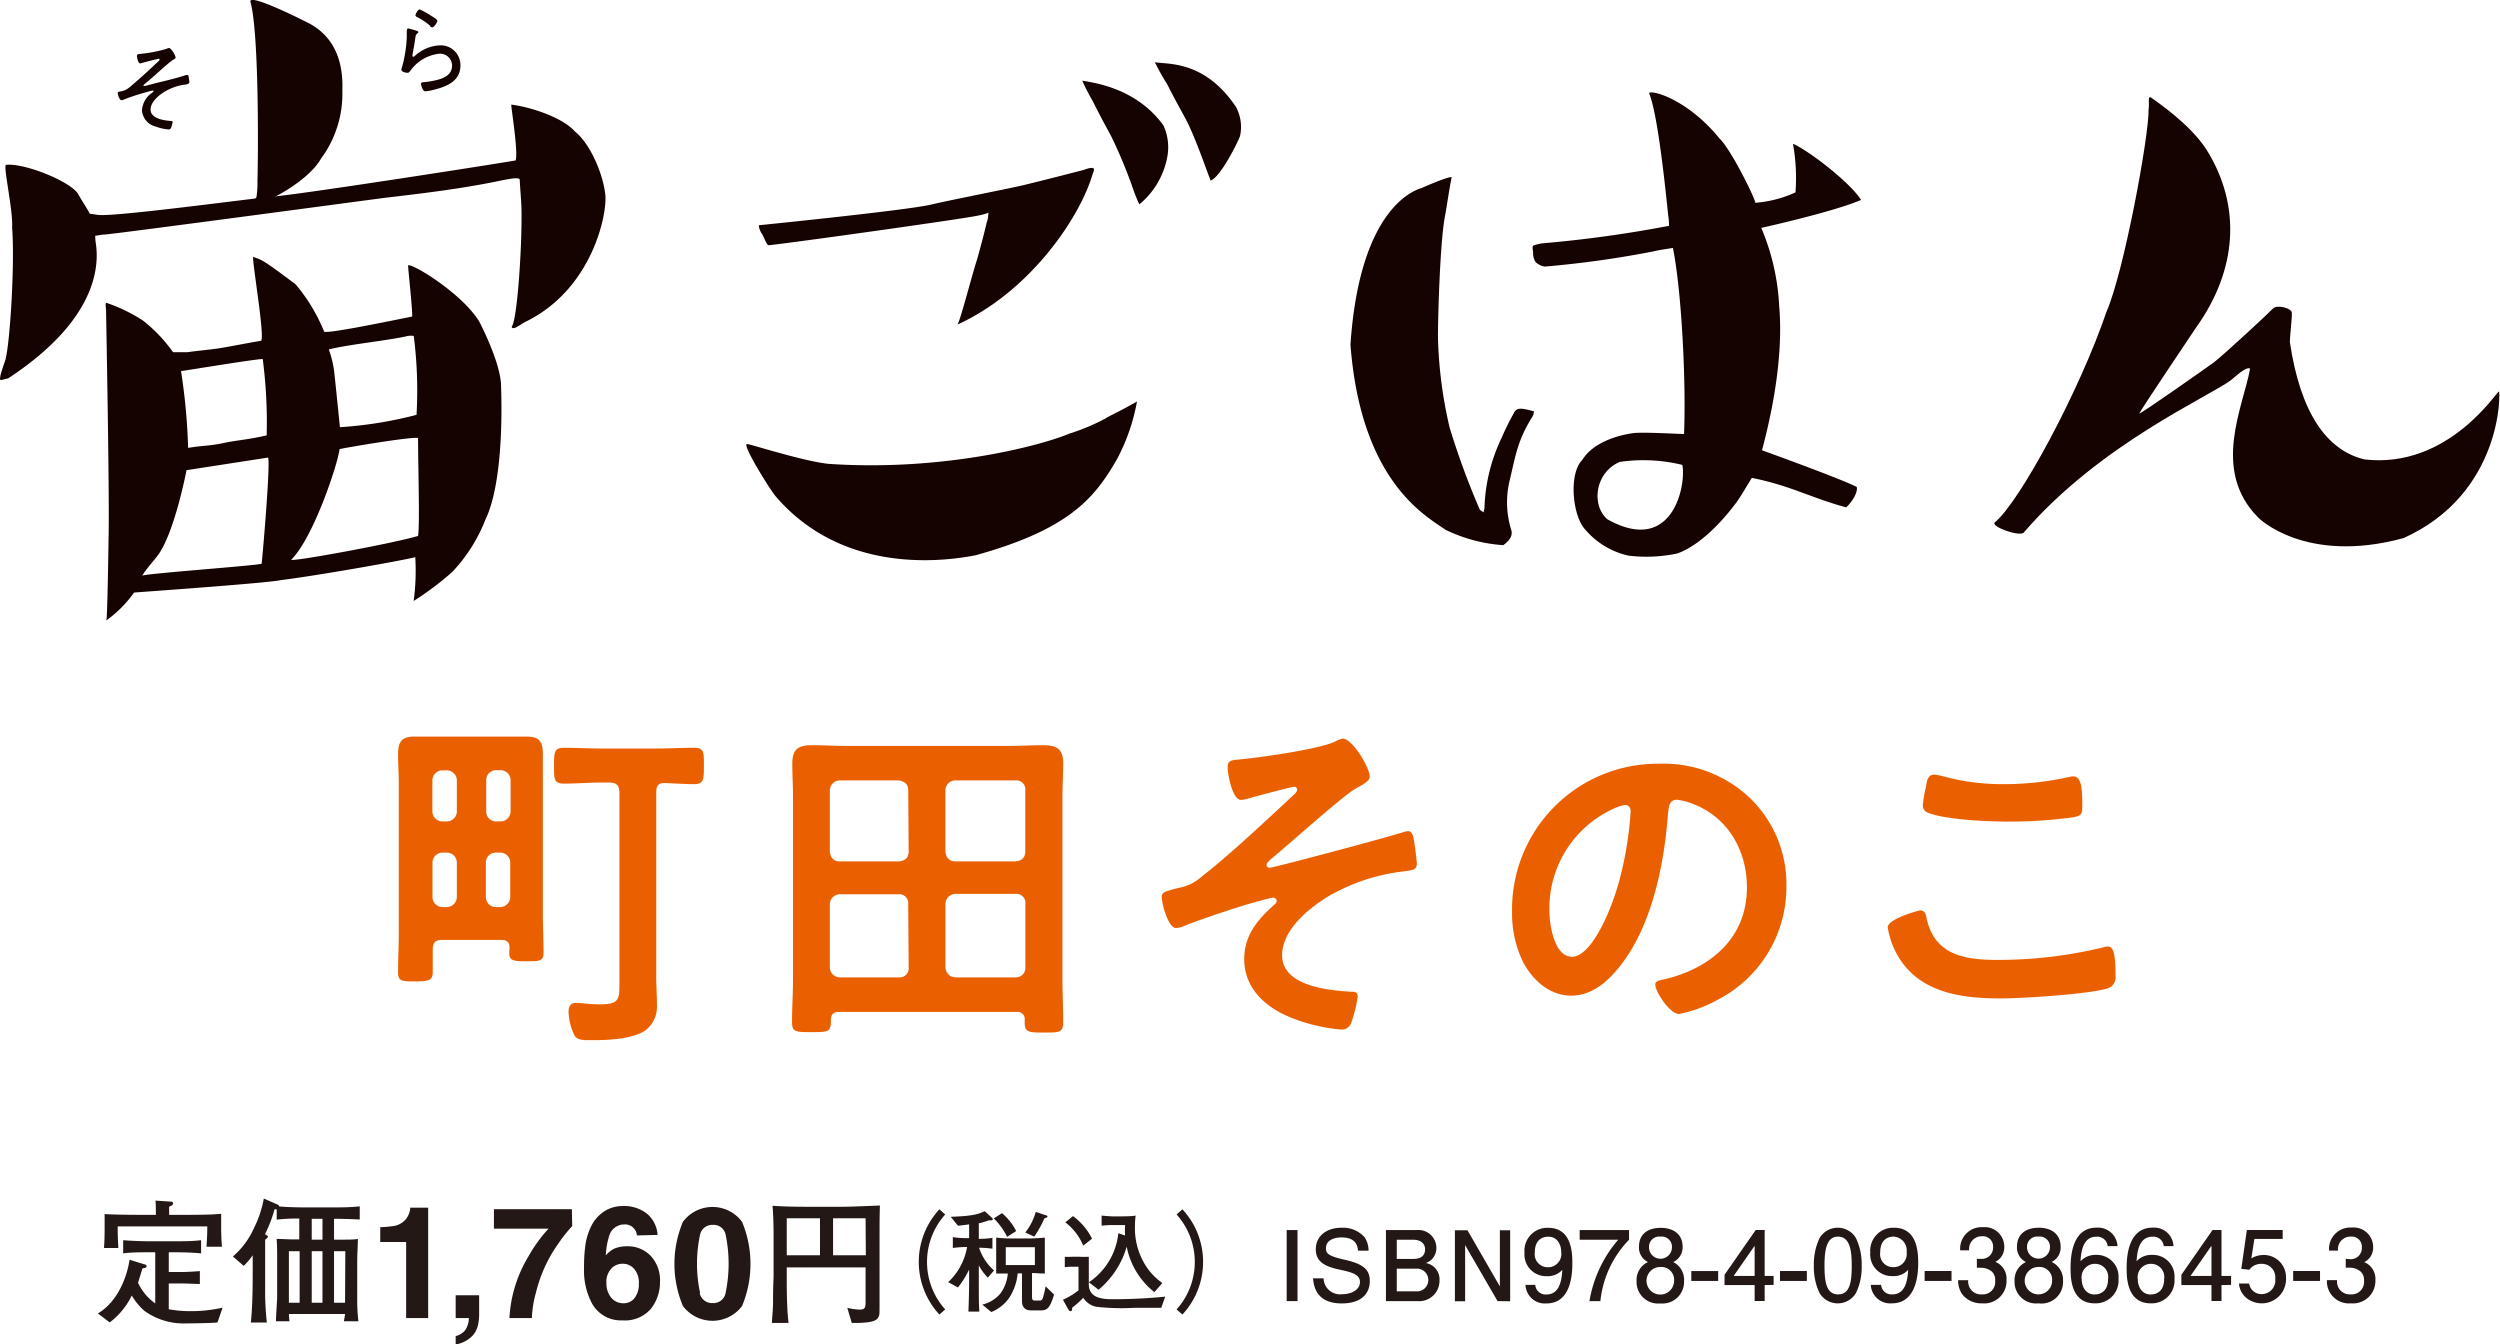
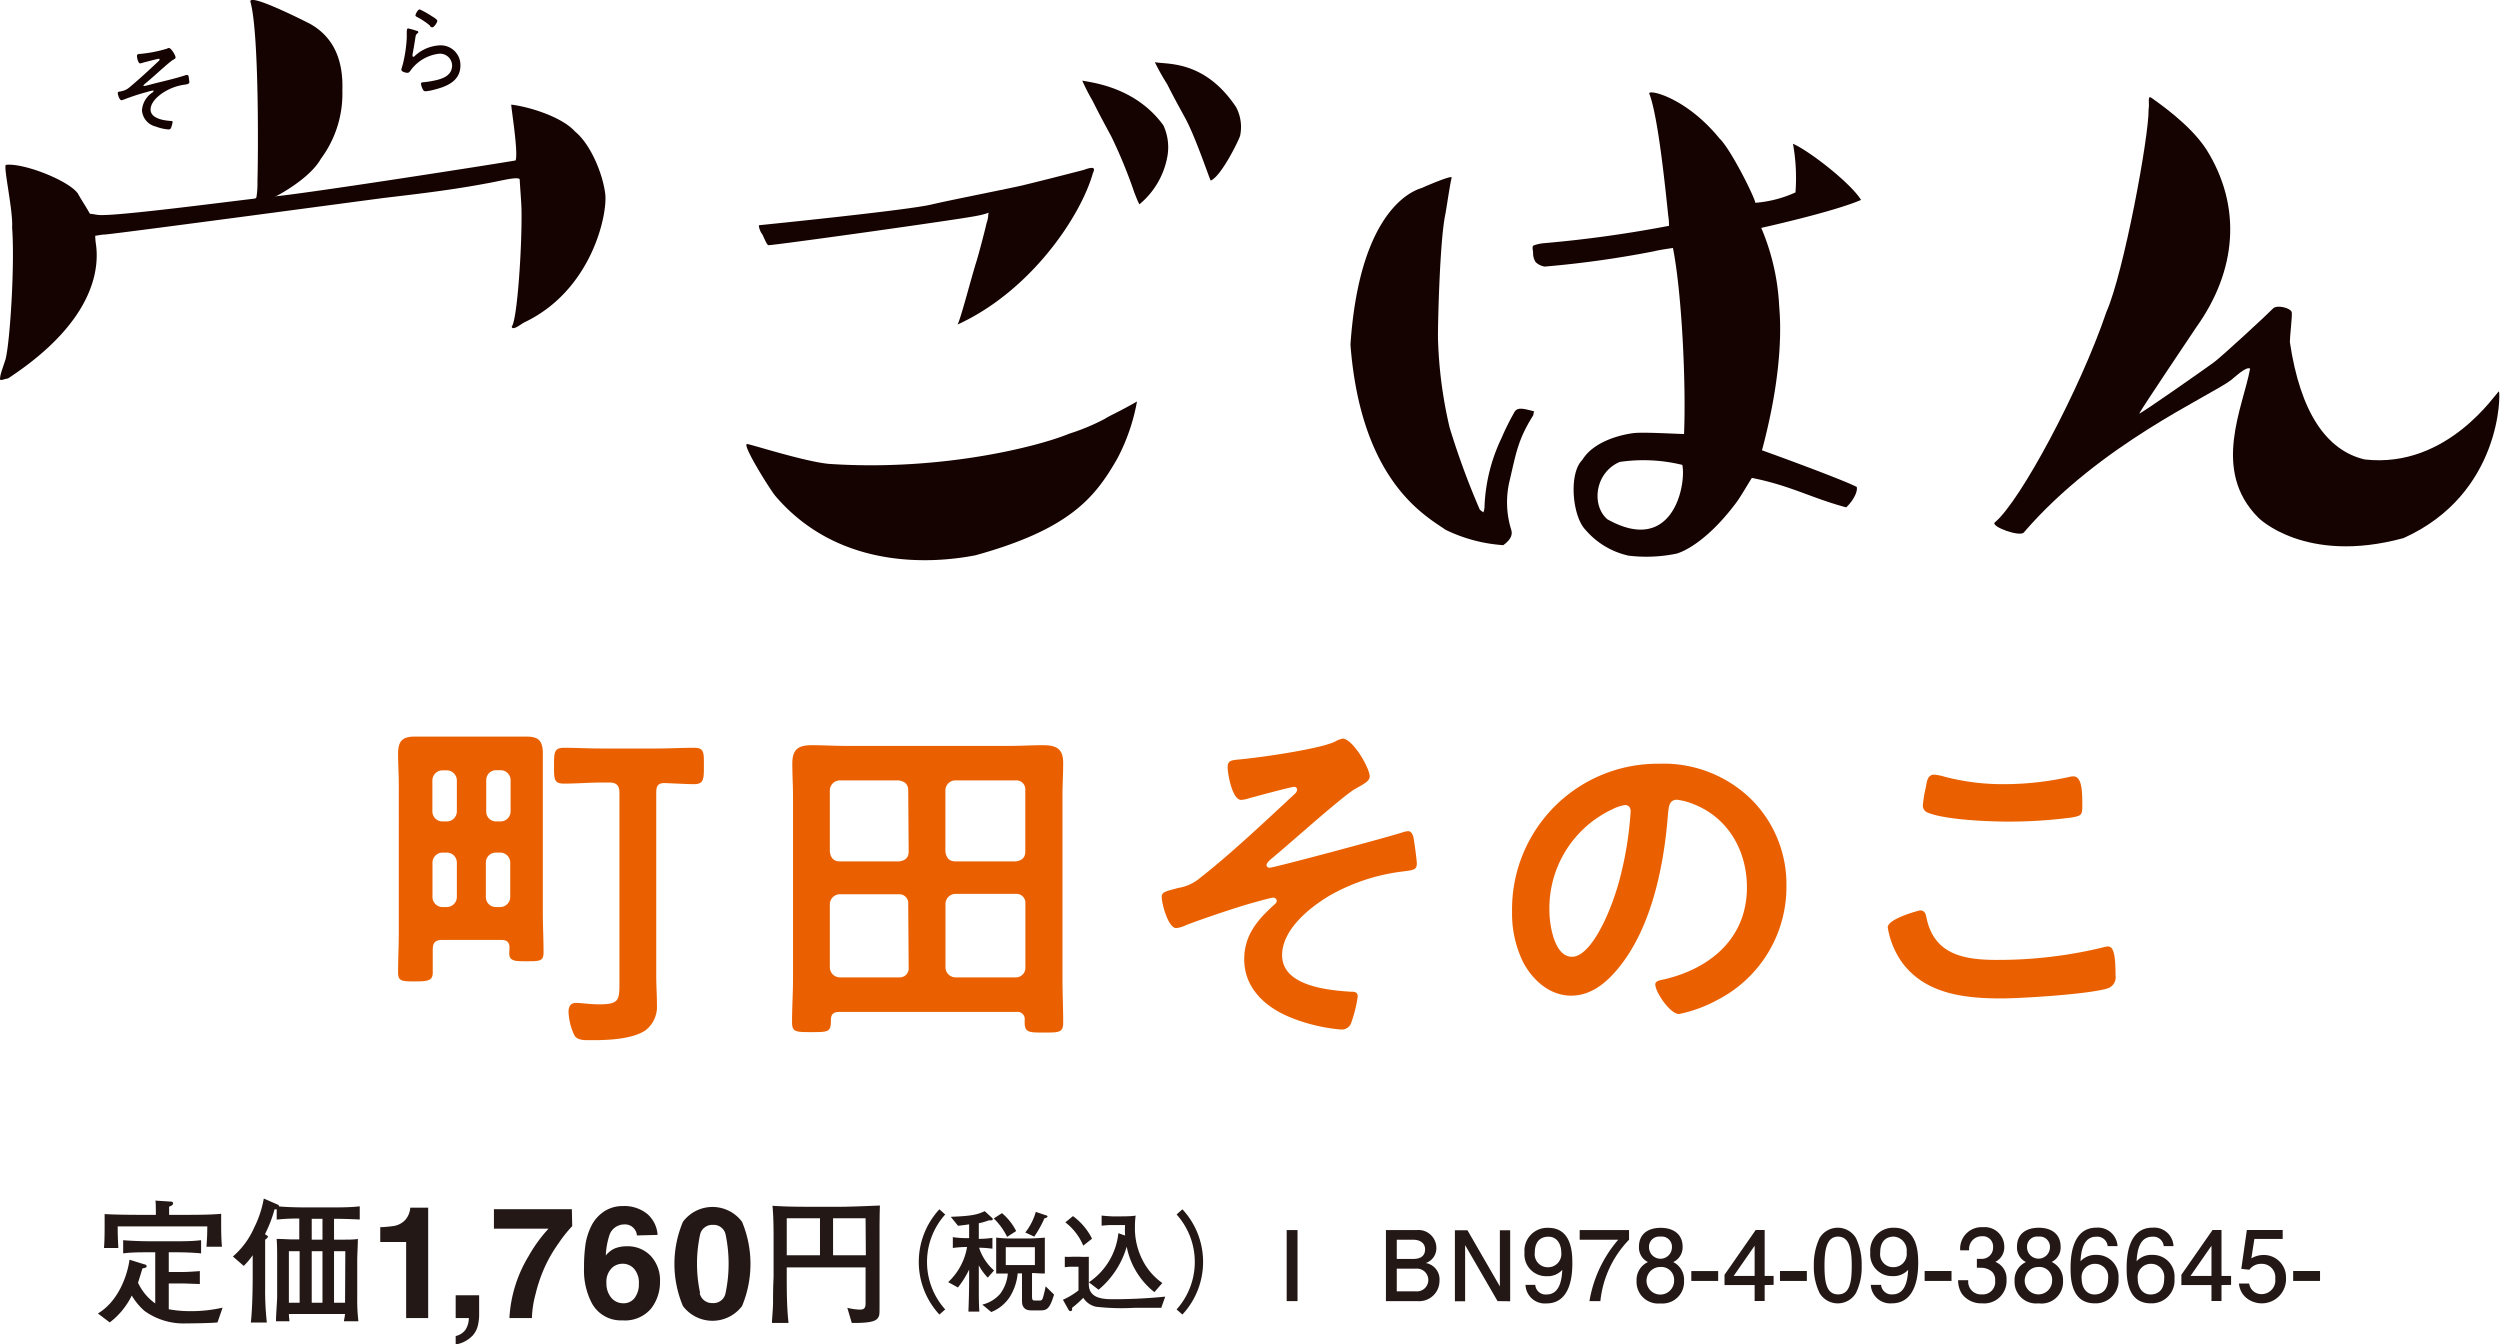
<svg xmlns="http://www.w3.org/2000/svg" viewBox="0 0 279.09 150.09">
  <defs>
    <style>.cls-1{fill:#ea6000;}.cls-2{fill:#150301;}.cls-3{fill:#231815;}</style>
  </defs>
  <g id="レイヤー_2" data-name="レイヤー 2">
    <g id="txt">
      <path class="cls-1" d="M56.88,105.8c0-.64-.32-.87-.91-.87H49.38c-.75,0-1.07.27-1.07,1.06s0,1.7,0,2.57-.43,1-1.93,1-1.94,0-1.94-1c0-1.5.08-3,.08-4.46V87.6c0-1.15-.08-2.29-.08-3.43,0-1.39.43-1.94,1.85-1.94.91,0,1.82,0,2.73,0h7c.91,0,1.82,0,2.73,0,1.3,0,1.85.39,1.85,1.89,0,1.15,0,2.29,0,3.48v14.29c0,1.46.08,2.92.08,4.42,0,1-.4,1-1.9,1-1.3,0-1.93,0-1.93-.9ZM51,87.09A1.13,1.13,0,0,0,49.89,86h-.52a1.13,1.13,0,0,0-1.1,1.11V90.6a1.12,1.12,0,0,0,1.1,1.1h.52A1.12,1.12,0,0,0,51,90.6Zm-1.61,8.09a1.13,1.13,0,0,0-1.11,1.1v3.87a1.13,1.13,0,0,0,1.11,1.11h.51a1.13,1.13,0,0,0,1.1-1.11V96.28a1.12,1.12,0,0,0-1.1-1.1Zm6.47-3.48A1.12,1.12,0,0,0,57,90.6V87.08a1.12,1.12,0,0,0-1.1-1.1h-.51a1.1,1.1,0,0,0-1.11,1.11V90.6a1.09,1.09,0,0,0,1.11,1.1Zm-1.62,8.45a1.11,1.11,0,0,0,1.11,1.11h.51a1.13,1.13,0,0,0,1.1-1.11V96.28a1.12,1.12,0,0,0-1.1-1.1h-.51a1.11,1.11,0,0,0-1.11,1.1ZM69.15,88.47c0-.79-.35-1.11-1.1-1.11h-.91c-1.38,0-2.8.12-4.19.12-1.14,0-1.1-.55-1.1-2s0-2,1.1-2c1.38,0,2.81.08,4.19.08h6.12c1.42,0,2.8-.08,4.22-.08,1.14,0,1.1.51,1.1,2s0,2.06-1.1,2.06c-.79,0-2.25-.08-3.16-.12s-1.06.35-1.06,1.1v20.45c0,1.07.08,2.17.08,3.24a3.34,3.34,0,0,1-1.26,2.8c-1.47,1-4.15,1.11-5.93,1.11h-.39c-.63,0-1.38,0-1.66-.59a6.57,6.57,0,0,1-.63-2.57c0-.55.2-1,.83-1s1.5.16,2.64.16c2.25,0,2.21-.55,2.21-2.56Z" />
      <path class="cls-1" d="M114.39,113.88a.8.8,0,0,0-.91-.91H93.67c-.63,0-.91.27-.91.9,0,1.35-.24,1.35-2.21,1.35-1.7,0-2.13,0-2.13-1.11,0-1.66.11-3.27.11-4.93V89c0-1.27-.08-2.49-.08-3.75,0-1.62.67-2.06,2.21-2.06,1.23,0,2.49.08,3.75.08h18.28c1.26,0,2.53-.08,3.75-.08,1.54,0,2.25.43,2.25,2,0,1.27-.08,2.49-.08,3.75v20.25c0,1.66.08,3.28.08,4.94,0,1.14-.43,1.14-2.13,1.14s-2.17,0-2.17-1.14Zm-13-25.66c0-.67-.39-1-1.07-1.1H93.74a1.13,1.13,0,0,0-1.1,1.11v6.82c.08.72.43,1.11,1.1,1.11h6.64c.67-.08,1.06-.4,1.06-1.11Zm0,12.72a1,1,0,0,0-1.06-1.11H93.74a1.13,1.13,0,0,0-1.1,1.11V108a1.13,1.13,0,0,0,1.1,1.11h6.64a1,1,0,0,0,1.06-1.11Zm12-4.78c.67-.08,1.07-.4,1.07-1.11V88.22a1,1,0,0,0-1.07-1.1h-6.75a1.12,1.12,0,0,0-1.1,1.1v6.83c.08.71.43,1.11,1.1,1.11ZM105.55,108a1.13,1.13,0,0,0,1.1,1.11h6.75a1.06,1.06,0,0,0,1.07-1.11v-7.11a1,1,0,0,0-1.07-1.1h-6.75a1.13,1.13,0,0,0-1.1,1.11Z" />
      <path class="cls-1" d="M152.91,86.68c0,.55-.79.91-1.61,1.38-1.46.83-7.62,6.4-9.48,7.9-.16.16-.43.39-.43.63a.32.32,0,0,0,.35.28c.48,0,13.62-3.52,15-4a2,2,0,0,1,.48-.08c.31,0,.47.35.55.59s.4,2.68.4,3c0,.75-.4.75-1.58.91a21.72,21.72,0,0,0-8.14,2.68c-2.25,1.34-5.32,3.79-5.32,6.67,0,3.44,5.13,3.91,7.65,4.07.4,0,.79,0,.79.55a15,15,0,0,1-.71,2.88,1.11,1.11,0,0,1-1.18.79,19.51,19.51,0,0,1-5.29-1.22c-2.92-1.1-5.49-3.24-5.49-6.63,0-2.72,1.54-4.46,3.44-6.16a.5.5,0,0,0,.19-.35.38.38,0,0,0-.39-.36c-.28,0-2.33.59-2.76.71-1.62.47-5.41,1.74-7,2.37a3.31,3.31,0,0,1-1.07.32c-.9,0-1.62-2.73-1.62-3.48,0-.59.52-.63,1.82-1a5,5,0,0,0,2.53-1.18c3.31-2.57,7.38-6.43,10.5-9.32a.75.75,0,0,0,.27-.47.32.32,0,0,0-.35-.32c-.32,0-4.42,1.11-5,1.27a3.62,3.62,0,0,1-.9.19c-1,0-1.5-2.88-1.51-3.63s.4-.79,1.11-.87c2.25-.19,9-1.14,10.86-2a2.8,2.8,0,0,1,.9-.35C151.1,82.58,152.91,85.77,152.91,86.68Z" />
      <path class="cls-1" d="M195.43,89.16a13.37,13.37,0,0,1,4,9.71,14.16,14.16,0,0,1-7.69,12.75,15.26,15.26,0,0,1-4.3,1.58c-1,0-2.65-2.44-2.65-3.31,0-.4.59-.48,1-.56,5.17-1.22,9.23-4.61,9.23-10.26,0-4.22-2.21-8-6.31-9.43a7,7,0,0,0-1.5-.36c-.91,0-.91.87-1,1.54-.43,5.76-1.82,12.79-5.6,17.33-1.31,1.58-3,3-5.21,3-2.41,0-4.31-1.74-5.37-3.75a12.36,12.36,0,0,1-1.23-5.6A16.26,16.26,0,0,1,185.2,85.26,14,14,0,0,1,195.43,89.16Zm-15.36,1.15a12.2,12.2,0,0,0-7.1,11.37c0,1.46.51,5.13,2.52,5.13s4.19-4.5,5.29-8.53a39.51,39.51,0,0,0,1.26-7.7c0-.39-.19-.71-.63-.71A4.48,4.48,0,0,0,180.07,90.31Z" />
      <path class="cls-1" d="M214.34,101.63c.51,0,.63.36.71.75.83,4.19,4.18,4.78,7.89,4.78a49.64,49.64,0,0,0,11.77-1.38,2.94,2.94,0,0,1,.59-.12c.59,0,.87.67.87,3.23a1.3,1.3,0,0,1-.95,1.47c-2.09.63-9.48,1.1-11.84,1.1-4.11,0-8.53-.51-11.1-4.1a9.3,9.3,0,0,1-1.54-3.83C210.74,102.54,214.3,101.63,214.34,101.63ZM215,87.86c.11-.67.19-1.38.94-1.38a5.86,5.86,0,0,1,1.15.23,25.5,25.5,0,0,0,6.71.83,33.67,33.67,0,0,0,7.14-.79,2,2,0,0,1,.52-.08c1,0,1,1.78,1,3.4,0,.94-.19,1-1.1,1.18a53.22,53.22,0,0,1-7.15.47c-2.17,0-7.06-.19-9-1a.83.83,0,0,1-.55-.83A13.51,13.51,0,0,1,215,87.86Z" />
      <path class="cls-2" d="M19.6,6.41c0,.12-.13.2-.35.31a11.81,11.81,0,0,0-.94.78C18,7.75,16.65,9,16.15,9.37c0,.05-.13.1-.13.17s0,.06.09.06.8-.19.94-.23c1.25-.32,2.51-.59,3.74-1l.11,0c.12,0,.16.14.17.23s.07.49.07.59-.12.21-.45.25a5.89,5.89,0,0,0-2.3.79c-.67.4-1.58,1.16-1.58,2,0,1,1.47,1.22,2.23,1.27.1,0,.23,0,.23.14a3.58,3.58,0,0,1-.17.62.28.28,0,0,1-.29.19,5,5,0,0,1-1.41-.32,2,2,0,0,1-1.55-1.81,2.58,2.58,0,0,1,1.18-2s.11-.08.11-.14,0-.07-.09-.07a4.6,4.6,0,0,0-.64.16,23.37,23.37,0,0,0-2.57.84,1.15,1.15,0,0,1-.28.08c-.21,0-.41-.59-.41-.79s.11-.14.47-.23c.56-.14.71-.31,1.42-.92.93-.8,1.82-1.63,2.71-2.47,0,0,.07-.08.07-.13a.09.09,0,0,0-.09-.09c-.1,0-1.61.39-1.81.45a1.34,1.34,0,0,1-.27.07c-.23,0-.36-.64-.36-.83s.14-.22.33-.23a15,15,0,0,0,3-.58,1.17,1.17,0,0,1,.24-.09C19.15,5.4,19.6,6.2,19.6,6.41Z" />
      <path class="cls-2" d="M46.51,3.44c.08,0,.19.06.19.15a.14.14,0,0,1-.07.11c-.19.15-.21.2-.26.5-.09.63-.2,1.26-.32,1.89,0,0,0,.09,0,.13s0,.12.09.12a.27.27,0,0,0,.14-.07A4.39,4.39,0,0,1,49,5.07,2.2,2.2,0,0,1,51.4,7.31c0,1.77-1.58,2.37-3,2.72a5.4,5.4,0,0,1-.86.16c-.22,0-.27-.08-.36-.26A1.63,1.63,0,0,1,47,9.36c0-.17.15-.17.28-.18a10.53,10.53,0,0,0,1.49-.25c.87-.22,1.7-.61,1.7-1.64A1.34,1.34,0,0,0,49,6a4.56,4.56,0,0,0-3.18,1.89c-.08.11-.18.24-.33.24s-.69-.09-.69-.38c0,0,.21-.69.27-1a15.65,15.65,0,0,0,.34-2.54c0-.2,0-.35,0-.49,0-.39,0-.54.18-.54A8,8,0,0,1,46.51,3.44Zm.35-2.39a10.12,10.12,0,0,1,1.32.74c.16.1.64.37.64.54s-.36.72-.55.72S48,2.92,48,2.86a7.94,7.94,0,0,0-1.36-.92c-.13-.07-.26-.12-.26-.23S46.63,1.05,46.86,1.05Z" />
-       <path class="cls-2" d="M46,35.34c.12-.19-.47-5.54-.44-5.73.7-.12,6.28,3.37,8,6.4.16.33,2.22,4.31,2.37,6.86,0,.45.52,10.5-1.77,15.21a18,18,0,0,1-3.71,5.81,34.55,34.55,0,0,1-4.27,3.2,25.53,25.53,0,0,0,.18-4.89c-1.8.45-11.42,2.13-15,2.56-1.43.33-15.42,1.31-16.39,1.39a13.47,13.47,0,0,1-3.11,3.12c.13.17.24-8.16.27-9.63.09-5.2-.29-24.66-.29-25s-.16-.93.11-.81a18.19,18.19,0,0,1,4,1.95,16.74,16.74,0,0,1,3.37,3.54c.41,0,1.16,0,1.58,0,1-.15,2.76-.3,3.77-.47,2.35-.41,2.16-.41,4.49-.81.4-.6-1-8.7-.9-9.37.92.38.67,0,4.74,3.07a19.49,19.49,0,0,1,3.18,5.27C36.34,37.33,43.5,35.84,46,35.34ZM29.21,62.93c.08-.6,1-11.15.72-11.85l-9.11,1.41c-.09.5-1.3,6.58-3,9.22-.51.77-1.49,1.76-1.94,2.56C16,64.05,28.9,63.12,29.21,62.93Zm8.7-12.79C37.69,51.86,35,60,32.52,62.48c-.24.31,11.24-1.78,14.15-2.65.21-1.19,0-7.86,0-10.9C46.65,48.61,38.38,50,37.91,50.14ZM29.33,40.08c-.83,0-9.14,1.37-9.12,1.35A67.88,67.88,0,0,1,21,50c1.68-.28,2.36-.2,4-.55,1.43-.31,2.76-.37,4.77-.85A54.65,54.65,0,0,0,29.33,40.08Zm7.4-1a11.45,11.45,0,0,1,.62,2.8c.11,1,.49,4.76.6,5.81a45.07,45.07,0,0,0,8.55-1.38,48,48,0,0,0-.31-8.81,2.37,2.37,0,0,0-.64,0C43.46,38,39.05,38.43,36.73,39Z" />
      <path class="cls-2" d="M57.56,17.91c.33-.9-.56-6.23-.48-6.23,2,.24,5.64,1.36,7.11,3,1.76,1.43,3.12,4.76,3.38,7s-1.49,10.7-9,14.29c-.43.21-1.33,1-1.45.5.62-.66,1.16-8.9,1.1-12.85,0-.95-.16-2.61-.2-3.56,0-.41-2,.09-2.89.26-4.12.81-7.88,1.26-12.05,1.75-1.3.16-29.31,3.93-31.35,4.11-.35,0-.7.09-1.1.14a7,7,0,0,0,.09,1c.28,2.15.33,8.28-9.83,14.93-.7.11-1,.44-.85-.26,0-.21.51-1.65.57-1.85.51-1.87,1.06-10.8.74-14.74.14-1.88-1.07-7.1-.66-7,2-.21,7,1.77,8,3.2.43.78.86,1.39,1.35,2.27.27,0,.62.1,1,.13,2.16.18,17.54-1.91,19.37-2.05C33.63,21.7,56.19,18.17,57.56,17.91Z" />
      <path class="cls-2" d="M35.82,17.73c-1.39,2.47-5.75,4.68-6.45,4.82-.24.05-.57-.2-.83-.35s0,.09.09-.2a9.78,9.78,0,0,0,.11-1.79c.07-1.79.23-16.36-.78-20-.31-1.12,6.58,2.41,6.67,2.46,2.91,1.64,3.69,4.49,3.59,7.41A12.18,12.18,0,0,1,35.82,17.73Z" />
      <path class="cls-2" d="M126.93,44.82a22,22,0,0,1-2.19,6.36c-2.49,4.37-5.32,7.9-15.84,10.81-4.24.83-15,1.89-22.27-6.54-.49-.5-3.9-5.94-3.22-5.88.33,0,6.52,2,9.19,2.22,12.59.84,23.47-2,26.75-3.37a23.68,23.68,0,0,0,4-1.67C124,46.33,124.71,46.09,126.93,44.82Z" />
      <path class="cls-2" d="M106.9,36.23c.4-.79,1.54-5.28,2.14-7.15.18-.57.92-3.35,1.1-4.19a3.13,3.13,0,0,0,.19-1c.11-.29.12-.06-1.21.19-1.59.36-22.92,3.34-23.33,3.29-.21,0-.6-1.14-.75-1.3s-.42-.91-.28-.93c.73-.07,16.6-1.68,19.18-2.3,2.16-.51,9-1.85,10.27-2.16,2.26-.55,4.52-1.13,6.77-1.71,1.56-.58,1.12.09,1,.45C120.61,24.17,115.09,32.48,106.9,36.23Z" />
      <path class="cls-2" d="M130.29,17.63a9,9,0,0,1-3.09,5.18c-.15-.23-.44-1-.57-1.32a54.62,54.62,0,0,0-2.56-6.24c-.79-1.47-1.26-2.32-2.1-4A22.15,22.15,0,0,1,120.82,9c.88.2,5.91.64,9.06,5A5.83,5.83,0,0,1,130.29,17.63Z" />
      <path class="cls-2" d="M138.44,15.16c-.14.49-2.11,4.53-3.28,5-.15-.23-1.72-4.93-2.86-7-.82-1.51-1.23-2.23-2-3.76a25.73,25.73,0,0,1-1.38-2.46c1.24.28,5.51-.32,9.06,5A4.72,4.72,0,0,1,138.44,15.16Z" />
      <path class="cls-2" d="M238.81,46.17c.15.07,7.65-5.21,8.34-5.72.9-.66,6.15-5.52,6.59-6s2.07-.06,2.11.45-.22,2.68-.22,3.28c1.17,7.89,4.1,12.1,8.34,13.11,9.39,1.08,14.82-7.69,15-7.59s.35,11.43-10.65,16.37c-11,3-16.24-2.3-16.21-2.28-5.3-5.3-1.67-12.4-.92-16.64-.42-.31-1.87,1.09-2.11,1.27-2.44,1.85-14.65,7.16-23.13,17-.36.59-3.81-.65-3.25-1.11,2.83-2.34,9.51-14.81,12.46-23.51,1.92-4.34,4.75-19.58,4.7-22.59.13-.64-.18-1.67.35-1.27.69.52,4.25,2.9,6.1,5.74,4,6.39,3.4,13.54-1.16,19.9C244.68,37.29,239.25,45.36,238.81,46.17Z" />
      <path class="cls-2" d="M188,48.45c.24-5.72-.26-15.87-1.24-20.77-.5.08-1.58.23-2.1.37a113.12,113.12,0,0,1-12.22,1.71,1.92,1.92,0,0,1-1-.49,1.8,1.8,0,0,1-.29-1.06c0-.22-.16-.69.06-.81a4.63,4.63,0,0,1,1.25-.26,137,137,0,0,0,13.86-1.93,6.66,6.66,0,0,0-.09-1.17c-.27-2.59-1.12-11.11-2.11-13.58-.22-.55,4.05.34,7.84,5,1.23,1.16,3.89,6.47,4,7.18a13.32,13.32,0,0,0,4.48-1.16,21.4,21.4,0,0,0-.28-5.43c1.81.78,6.45,4.39,7.6,6.27-3,1.3-10.6,3-11.14,3.12a25.47,25.47,0,0,1,2,8.73c.15,1.73.5,7.07-1.92,16.1,1.39.49,8.95,3.25,10.58,4.09.15.66-.61,1.77-1.18,2.28-4-1.08-6.14-2.41-10.53-3.29-.53.84-1.24,2.09-1.77,2.8-3.69,4.91-6.54,5.62-6.61,5.65a16.69,16.69,0,0,1-5.39.23A8.84,8.84,0,0,1,177,59.15c-1.47-1.5-1.9-6.29-.36-7.8,1.25-2.06,4.22-2.81,5.73-3C183.46,48.21,187.76,48.47,188,48.45Zm-.19,3.45a18.22,18.22,0,0,0-7-.33c-2.77,1.2-3.18,4.84-1.37,6.4C186.74,62.06,188.26,54.15,187.81,51.9Z" />
      <path class="cls-2" d="M171.26,45.92c-.11.29,0,.34-.2.61-1.6,2.58-1.83,4.13-2.5,7a10.31,10.31,0,0,0,.14,5.59c.22.67-.17,1.22-.88,1.74a17.37,17.37,0,0,1-6.43-1.71c-2.28-1.58-9.45-5.41-10.63-20.66,1.08-16.08,7.79-17.41,8-17.52.38-.18,3.38-1.47,3.3-1.14-.19.7-.59,3.53-.72,4.15-.62,3-.83,12.4-.81,13.75a49,49,0,0,0,1.3,10,86.52,86.52,0,0,0,3.35,9.12c.06.12.24.2.42.35a2.25,2.25,0,0,0,.12-.51,19.39,19.39,0,0,1,1.91-7.8A28.49,28.49,0,0,1,169,46.12C169.34,45.39,170,45.6,171.26,45.92Z" />
      <path class="cls-3" d="M143.64,145.25v-7.93h1.21v7.93Z" />
-       <path class="cls-3" d="M149.79,145.51c-2.9,0-3.13-2-3.21-2.8h1.18a1.83,1.83,0,0,0,2.06,1.77c1.09,0,2-.51,2-1.36s-.93-1.1-2.31-1.39c-1.62-.35-2.62-.88-2.62-2.26s1.06-2.41,2.9-2.41a3.2,3.2,0,0,1,2.56,1.08,2.69,2.69,0,0,1,.43,1.48H151.6c-.07-1.28-1.09-1.48-1.84-1.48s-1.74.27-1.74,1.21c0,.58.28.87,2,1.26,2,.45,2.9,1,2.9,2.39S152,145.51,149.79,145.51Z" />
      <path class="cls-3" d="M158.22,145.25h-3.5v-7.93h3.43a2,2,0,0,1,2.2,1.94,1.75,1.75,0,0,1-1.18,1.74,1.85,1.85,0,0,1,1.53,2A2.27,2.27,0,0,1,158.22,145.25Zm-.42-6.85h-1.87v2.14h1.87c.71,0,1.29-.28,1.29-1.07S158.39,138.4,157.8,138.4Zm.27,3.23h-2.14v2.53h2.14a1.27,1.27,0,1,0,0-2.53Z" />
      <path class="cls-3" d="M167.18,145.25,163.56,139v6.27h-1.14v-7.93h1.4l3.62,6.27v-6.27h1.15v7.93Z" />
      <path class="cls-3" d="M172.64,145.51a2.16,2.16,0,0,1-2.34-2.07h1.09a1.16,1.16,0,0,0,1.26,1.07c1.5,0,1.7-1.7,1.76-2.75a2.2,2.2,0,0,1-1.75.71,2.42,2.42,0,0,1-2.47-2.63,2.55,2.55,0,0,1,2.65-2.77c2.64,0,2.69,2.84,2.69,3.94S175.44,145.51,172.64,145.51Zm.21-7.45c-.61,0-1.51.29-1.51,1.76a1.45,1.45,0,0,0,1.41,1.65,1.48,1.48,0,0,0,1.54-1.68C174.29,138.89,173.81,138.05,172.85,138.06Z" />
      <path class="cls-3" d="M178.66,145.25h-1.22a14,14,0,0,1,3.21-6.85h-4.3v-1.08h5.51v1.08A11.52,11.52,0,0,0,178.66,145.25Z" />
      <path class="cls-3" d="M185.37,145.51a2.41,2.41,0,0,1-2.67-2.5,2.2,2.2,0,0,1,1.27-2.12,1.79,1.79,0,0,1-1-1.72c0-1.41,1-2.1,2.43-2.1s2.44.73,2.44,2.1a1.81,1.81,0,0,1-1.05,1.72A2.2,2.2,0,0,1,188,143,2.41,2.41,0,0,1,185.37,145.51Zm0-4.07a1.54,1.54,0,1,0,1.52,1.52A1.43,1.43,0,0,0,185.37,141.44Zm0-3.39a1.14,1.14,0,0,0-1.28,1.19,1.28,1.28,0,0,0,2.56,0A1.14,1.14,0,0,0,185.37,138.05Z" />
      <path class="cls-3" d="M188.81,143v-1.1h3V143Z" />
      <path class="cls-3" d="M197,143.46v1.78h-1.12v-1.78h-3.36v-1.15l3.48-5h1v5.13H198v1Zm-1.12-4.39-2.34,3.37h2.34Z" />
      <path class="cls-3" d="M198.71,143v-1.11h3V143Z" />
      <path class="cls-3" d="M207.2,144.33a2.36,2.36,0,0,1-4.08,0,6.71,6.71,0,0,1-.63-3.05,6.88,6.88,0,0,1,.63-3.05,2.36,2.36,0,0,1,4.08,0,6.79,6.79,0,0,1,.63,3.05A6.58,6.58,0,0,1,207.2,144.33Zm-2-6.28c-1.28,0-1.52,1.46-1.52,3.23s.18,3.22,1.52,3.22,1.52-1.44,1.52-3.22S206.49,138.05,205.16,138.05Z" />
      <path class="cls-3" d="M211.2,145.5a2.17,2.17,0,0,1-2.35-2.06H210a1.16,1.16,0,0,0,1.26,1.06c1.5,0,1.7-1.69,1.76-2.74a2.21,2.21,0,0,1-1.75.7,2.42,2.42,0,0,1-2.48-2.63,2.56,2.56,0,0,1,2.66-2.77c2.64,0,2.69,2.85,2.69,3.95S214,145.5,211.2,145.5Zm.21-7.45c-.61,0-1.51.29-1.51,1.76a1.44,1.44,0,0,0,1.41,1.65,1.47,1.47,0,0,0,1.54-1.67A1.55,1.55,0,0,0,211.41,138.05Z" />
      <path class="cls-3" d="M214.86,143v-1.11h3V143Z" />
      <path class="cls-3" d="M221.27,145.5a2.68,2.68,0,0,1-2.25-1.06,2.72,2.72,0,0,1-.42-1.52h1.13a1.42,1.42,0,0,0,1.52,1.58,1.38,1.38,0,0,0,1.48-1.53,1.27,1.27,0,0,0-.35-1,1.86,1.86,0,0,0-1.26-.44,3.59,3.59,0,0,0-.43,0v-1a4.22,4.22,0,0,0,.45,0,1.25,1.25,0,0,0,1.36-1.32,1.14,1.14,0,0,0-1.24-1.2,1.41,1.41,0,0,0-1.43,1.57h-1a2.39,2.39,0,0,1,2.53-2.58,2.18,2.18,0,0,1,2.39,2.17,1.82,1.82,0,0,1-1,1.7,2,2,0,0,1,1.25,2A2.5,2.5,0,0,1,221.27,145.5Z" />
      <path class="cls-3" d="M227.57,145.5a2.4,2.4,0,0,1-2.67-2.5,2.18,2.18,0,0,1,1.27-2.11,1.79,1.79,0,0,1-1-1.72c0-1.41,1-2.11,2.44-2.11s2.43.74,2.43,2.11a1.79,1.79,0,0,1-1,1.71,2.22,2.22,0,0,1,1.27,2.1A2.41,2.41,0,0,1,227.57,145.5Zm0-4.06a1.53,1.53,0,1,0,1.52,1.52A1.42,1.42,0,0,0,227.57,141.44Zm0-3.39a1.13,1.13,0,0,0-1.28,1.18,1.28,1.28,0,0,0,2.56,0A1.14,1.14,0,0,0,227.57,138.05Z" />
      <path class="cls-3" d="M233.85,145.5c-2.66,0-2.7-2.84-2.7-3.94s.1-4.51,2.89-4.51a2.18,2.18,0,0,1,2.35,2.06h-1.1a1.16,1.16,0,0,0-1.26-1.05c-1.5,0-1.71,1.68-1.77,2.74a2.29,2.29,0,0,1,1.76-.71,2.43,2.43,0,0,1,2.48,2.64A2.55,2.55,0,0,1,233.85,145.5Zm.08-4.41a1.49,1.49,0,0,0-1.54,1.69c0,.9.49,1.73,1.43,1.73.62,0,1.52-.3,1.52-1.77A1.45,1.45,0,0,0,233.93,141.09Z" />
      <path class="cls-3" d="M240.1,145.5c-2.65,0-2.69-2.85-2.69-3.94s.1-4.51,2.89-4.51a2.16,2.16,0,0,1,2.34,2.06h-1.09a1.16,1.16,0,0,0-1.26-1.05c-1.5,0-1.71,1.68-1.77,2.74a2.24,2.24,0,0,1,1.76-.71,2.42,2.42,0,0,1,2.47,2.64A2.55,2.55,0,0,1,240.1,145.5Zm.09-4.41a1.48,1.48,0,0,0-1.54,1.68c0,.91.49,1.74,1.43,1.74.62,0,1.52-.3,1.52-1.77A1.46,1.46,0,0,0,240.19,141.09Z" />
      <path class="cls-3" d="M248,143.46v1.78h-1.12v-1.78h-3.36v-1.15l3.48-5h1v5.13h1.07v1Zm-1.12-4.39-2.34,3.37h2.34Z" />
      <path class="cls-3" d="M252.49,145.5a2.74,2.74,0,0,1-1.44-.41,2.3,2.3,0,0,1-1.1-1.8h1.14a1.37,1.37,0,0,0,1.42,1.18,1.53,1.53,0,0,0,1.49-1.71,1.5,1.5,0,0,0-1.54-1.67,1.61,1.61,0,0,0-1.35.66l-.9-.1.62-4.34h4v1h-3.16l-.34,2.17a2.71,2.71,0,0,1,1.35-.38,2.48,2.48,0,0,1,2.52,2.56A2.7,2.7,0,0,1,252.49,145.5Z" />
      <path class="cls-3" d="M256,143v-1.11h3V143Z" />
-       <path class="cls-3" d="M262.44,145.5a2.46,2.46,0,0,1-2.67-2.59h1.13a1.43,1.43,0,0,0,1.52,1.59,1.39,1.39,0,0,0,1.49-1.53,1.27,1.27,0,0,0-.36-1,1.87,1.87,0,0,0-1.26-.45l-.42,0v-1a2.79,2.79,0,0,0,.44.05,1.25,1.25,0,0,0,1.36-1.33,1.13,1.13,0,0,0-1.24-1.19,1.39,1.39,0,0,0-1.42,1.56h-1a2.38,2.38,0,0,1,2.53-2.57,2.18,2.18,0,0,1,2.39,2.17,1.8,1.8,0,0,1-1,1.69,2,2,0,0,1,1.25,2A2.51,2.51,0,0,1,262.44,145.5Z" />
      <path class="cls-3" d="M24.28,147.63c-.54.08-2.93.11-3.54.11a7.46,7.46,0,0,1-4.63-1.41,7.18,7.18,0,0,1-1.4-1.7,8.35,8.35,0,0,1-2.46,3l-1.32-1c2.37-1.41,3.32-4.42,3.53-6l1.67.52c.1,0,.24.08.24.21s-.12.18-.47.24c-.07.26-.42,1.37-.49,1.6a5.84,5.84,0,0,0,1.92,2.31V139.8h-.68c-.91,0-2,0-2.9.12v-1.47c1.13.1,2.56.12,2.9.12h2.87c1,0,1.95,0,2.93-.12v1.47c-1-.09-1.95-.12-2.93-.12h-.68V142h1.6c.46,0,1.39-.06,1.87-.1v1.44c-.34,0-1.63-.06-1.92-.06H18.84v2.88a12.9,12.9,0,0,0,2.47.21,15.47,15.47,0,0,0,3.54-.39Zm-1.23-8.45c.07-1,.09-1.47.09-2.27h-10c0,.77,0,1,.07,2.41h-1.6c.06-.77.07-1.59.07-2.36s0-1.07,0-1.43c1,.08,3.41.09,3.87.09h1.85c0-.52,0-1.36-.05-1.59l1.7.11c.06,0,.27,0,.27.21s-.27.28-.44.36c0,.21,0,.28,0,.91h1.7c.95,0,3.09,0,4.11-.12,0,.35,0,.72,0,1.38,0,1.19.06,2,.09,2.3Z" />
      <path class="cls-3" d="M37.29,136.06v2.33c1.86,0,2.15,0,2.66-.08,0,.83-.07,1.64-.07,2.46v4.13a20.13,20.13,0,0,0,.13,2.6H38.4c0-.15.06-.3.12-.81H32.25a7.59,7.59,0,0,0,.07.81H30.81c0-.74.13-2.22.13-2.76v-3.91c0-1.21,0-1.83-.06-2.52.3,0,.44,0,1.53.05l1,0v-2.33c-1.55,0-2.1.09-2.52.12V135a1.42,1.42,0,0,1-.24,0,14.46,14.46,0,0,1-1.07,2.78l.18.12c.14.09.15.1.15.18s-.24.27-.31.31c0,.32,0,2.28,0,2.43v2.93a32.08,32.08,0,0,0,.19,3.89H28c.21-1.79.21-4.85.21-5.06v-2.45a8.4,8.4,0,0,1-1,1.19l-1.21-1.05a9,9,0,0,0,2.35-3.17,12,12,0,0,0,1.1-3.3l1.58.69a.23.23,0,0,1,.13.19c.78.08,2.18.11,2.81.11h3.06c1,0,2.09,0,3.13-.12v1.47C39.38,136.1,38.13,136.06,37.29,136.06Zm-3.84,3.62h-1.2v5.75h1.2ZM36,136.06h-1.2v2.33H36Zm0,3.62h-1.2v5.75H36Zm2.55,0H37.29v5.75h1.23Z" />
      <path class="cls-3" d="M42.45,138.65V137a13.31,13.31,0,0,0,1.6-.15,2.28,2.28,0,0,0,1.18-.65,2.19,2.19,0,0,0,.48-.88,2.12,2.12,0,0,0,.09-.5h2v12.32H45.34v-8.49Z" />
      <path class="cls-3" d="M50.87,149.15a1.86,1.86,0,0,0,1.08-.68,2.44,2.44,0,0,0,.39-1.33H50.87V144.6h2.62v2.2a5.27,5.27,0,0,1-.15,1.21,2.61,2.61,0,0,1-.57,1.08,3.35,3.35,0,0,1-1.9,1Z" />
      <path class="cls-3" d="M63.88,136.88a14.81,14.81,0,0,0-1.52,1.91,15.74,15.74,0,0,0-1.62,2.83,16.59,16.59,0,0,0-.94,2.8,11.58,11.58,0,0,0-.42,2.72H56.87A14.81,14.81,0,0,1,59,140.25a16.09,16.09,0,0,1,2.24-3.09H55.14l0-2.17h8.7Z" />
      <path class="cls-3" d="M71.1,137.92a1.19,1.19,0,0,0-.23-.65,1.31,1.31,0,0,0-1.18-.58A1.75,1.75,0,0,0,68,138a8.27,8.27,0,0,0-.37,2.15,2.88,2.88,0,0,1,1-.78,3.62,3.62,0,0,1,1.36-.24,3.53,3.53,0,0,1,2.69,1.11,4,4,0,0,1,1,2.85,4.8,4.8,0,0,1-1,3,3.81,3.81,0,0,1-3.19,1.31,3.68,3.68,0,0,1-3.43-1.94,7.86,7.86,0,0,1-.86-3.93,17.64,17.64,0,0,1,.12-2.29,7,7,0,0,1,.82-2.62,4.2,4.2,0,0,1,1.38-1.43,3.75,3.75,0,0,1,2-.55,4.08,4.08,0,0,1,2.74.88,3.38,3.38,0,0,1,1.15,2.34Zm-2.87,6.94a1.71,1.71,0,0,0,1.36.63,1.5,1.5,0,0,0,1.27-.61,2.5,2.5,0,0,0,.46-1.57,2.35,2.35,0,0,0-.52-1.65,1.66,1.66,0,0,0-1.29-.58,1.73,1.73,0,0,0-1.1.38,2.13,2.13,0,0,0-.71,1.78A2.45,2.45,0,0,0,68.23,144.86Z" />
      <path class="cls-3" d="M82.84,136.4a12.22,12.22,0,0,1,0,9.4,4.13,4.13,0,0,1-6.6,0,12.1,12.1,0,0,1,0-9.4,4.11,4.11,0,0,1,6.6,0Zm-4.73,7.95a1.4,1.4,0,0,0,1.43,1.12A1.37,1.37,0,0,0,81,144.35a15.94,15.94,0,0,0,0-6.55,1.36,1.36,0,0,0-1.41-1.06,1.39,1.39,0,0,0-1.43,1.06,15.5,15.5,0,0,0,0,6.55Z" />
      <path class="cls-3" d="M98.19,138v7.46c0,1.18,0,1.32-.1,1.53-.21.42-.59.72-3,.7L94.59,146a6.52,6.52,0,0,0,1.38.2c.51,0,.66-.17.66-.71v-4h-8.8v.84c0,1.79,0,3.58.2,5.36H86.18c0-.52.09-1.12.12-2.17,0-2.31.06-2.57.06-3.12v-3.79c0-1.32,0-2.64-.12-4,1,.06,1.89.11,4,.11h3.61c1,0,2.88-.08,4.38-.14C98.19,135.65,98.19,136.84,98.19,138Zm-6.65-2H87.83v4.13h3.71Zm5.09,0H93v4.13h3.66Z" />
      <path class="cls-3" d="M104.87,146.75a8.65,8.65,0,0,1,0-11.75l.65.58a7.93,7.93,0,0,0,0,10.6Z" />
      <path class="cls-3" d="M110.27,142.63a6.22,6.22,0,0,1-1-1.37v1.43c0,2.4,0,2.67.06,3.73h-1.22c.05-1.23.08-2.46.08-3.69v-1a10.54,10.54,0,0,1-1.25,2l-1.09-.6a6.92,6.92,0,0,0,2.11-3.92,11.42,11.42,0,0,0-1.59.11v-1.21a10.31,10.31,0,0,0,1.47.11h.35v-1.54c-.31.05-.69.1-1.24.16l-.81-1c2.24-.09,2.92-.22,3.79-.63l.82.75a.21.21,0,0,1,.08.15c0,.1-.11.12-.18.12a.85.85,0,0,1-.25,0,7.16,7.16,0,0,1-1.13.33v1.74a9.88,9.88,0,0,0,1.52-.11v1.21a12,12,0,0,0-1.49-.11,5.79,5.79,0,0,0,1.67,2.54Zm5.77,3.66h-.66c-.44,0-.81,0-1.06-.3s-.23-.55-.23-1.22v-2.61h-.48a6,6,0,0,1-.88,2.62,4.4,4.4,0,0,1-2.07,1.69l-1-.83a3.82,3.82,0,0,0,2-1.21,4.39,4.39,0,0,0,.85-2.26l-1.3,0c0-.43,0-1,0-1.43v-1.29c0-.68,0-1.08,0-1.29a13.7,13.7,0,0,0,1.75.1h1.87c.44,0,1.39-.05,1.81-.1,0,.37,0,.73,0,1.27v1.46c0,.07,0,.1,0,.57s0,.41,0,.71c-.68,0-.89-.05-1.43-.05v2.38c0,.6,0,.69.38.69h.38c.22,0,.34,0,.44-.26a11.43,11.43,0,0,0,.32-1.33l.94.92C117.15,146.24,116.83,146.29,116,146.29Zm-3.61-8.21a7.34,7.34,0,0,0-1.49-2.06l.92-.59a6.39,6.39,0,0,1,1.58,2Zm3.1,1.15h-3.25v2h3.25ZM116.6,136a12.33,12.33,0,0,1-1.14,2.05l-1-.46a6.59,6.59,0,0,0,1.17-2.3l1.13.38c.08,0,.18.07.18.15S116.7,136,116.6,136Z" />
      <path class="cls-3" d="M129.64,146c-.3,0-2.51,0-3,0a25.2,25.2,0,0,1-4.28-.12,2.25,2.25,0,0,1-1.43-1,10.66,10.66,0,0,1-1.24,1.11c0,.21,0,.38-.18.38a.24.24,0,0,1-.21-.13l-.64-1.14a8,8,0,0,0,1.74-1.05v-2.64h-.71a5.55,5.55,0,0,0-.82.06V140.3a8,8,0,0,0,.81,0h.87a9.46,9.46,0,0,0,1,0c0,.49,0,.73,0,1v2.06c0,1.68,1.76,1.68,2.84,1.68.39,0,2.9,0,5.69-.29Zm-8.71-6.94a6.31,6.31,0,0,0-2-2.6l.85-.7a7,7,0,0,1,2.13,2.52Zm7.94,5.19a8.55,8.55,0,0,1-3.09-5.08,9.76,9.76,0,0,1-3.14,4.81l-1.08-.83a7.56,7.56,0,0,0,3.29-5.48l.75.26a8.74,8.74,0,0,1,0-1.17h-1.31c-.44,0-.57,0-1.31.07v-1.13c.53.06,1.12.09,1.2.09h1.06s1.21,0,1.54-.09a8.7,8.7,0,0,0-.08,1.25,7.76,7.76,0,0,0,.85,3.72,6.85,6.85,0,0,0,2.21,2.56Z" />
      <path class="cls-3" d="M131.35,146.18a7.93,7.93,0,0,0,0-10.6L132,135a8.63,8.63,0,0,1,0,11.75Z" />
    </g>
  </g>
</svg>